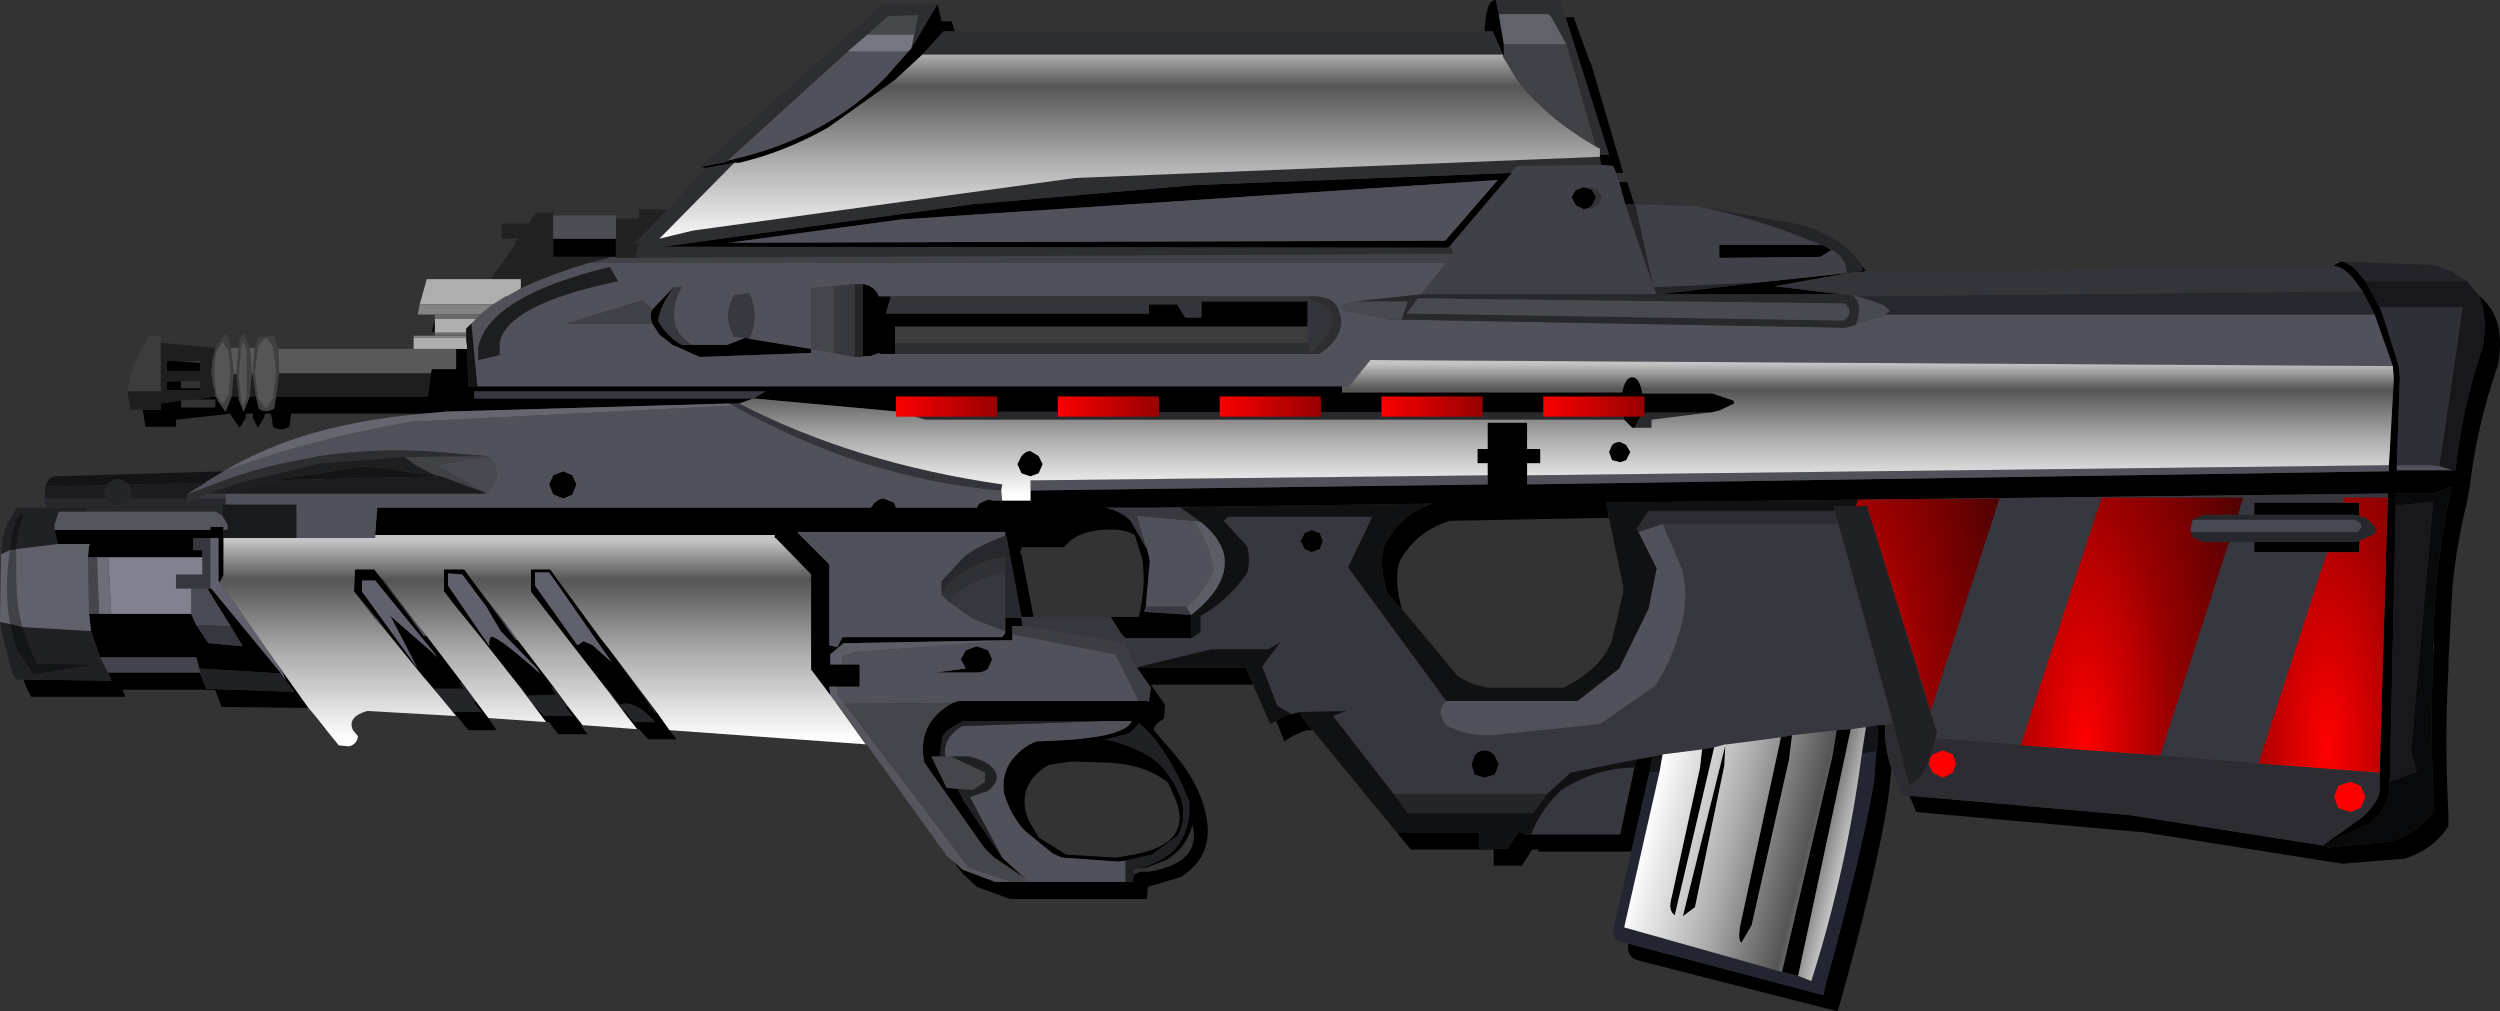
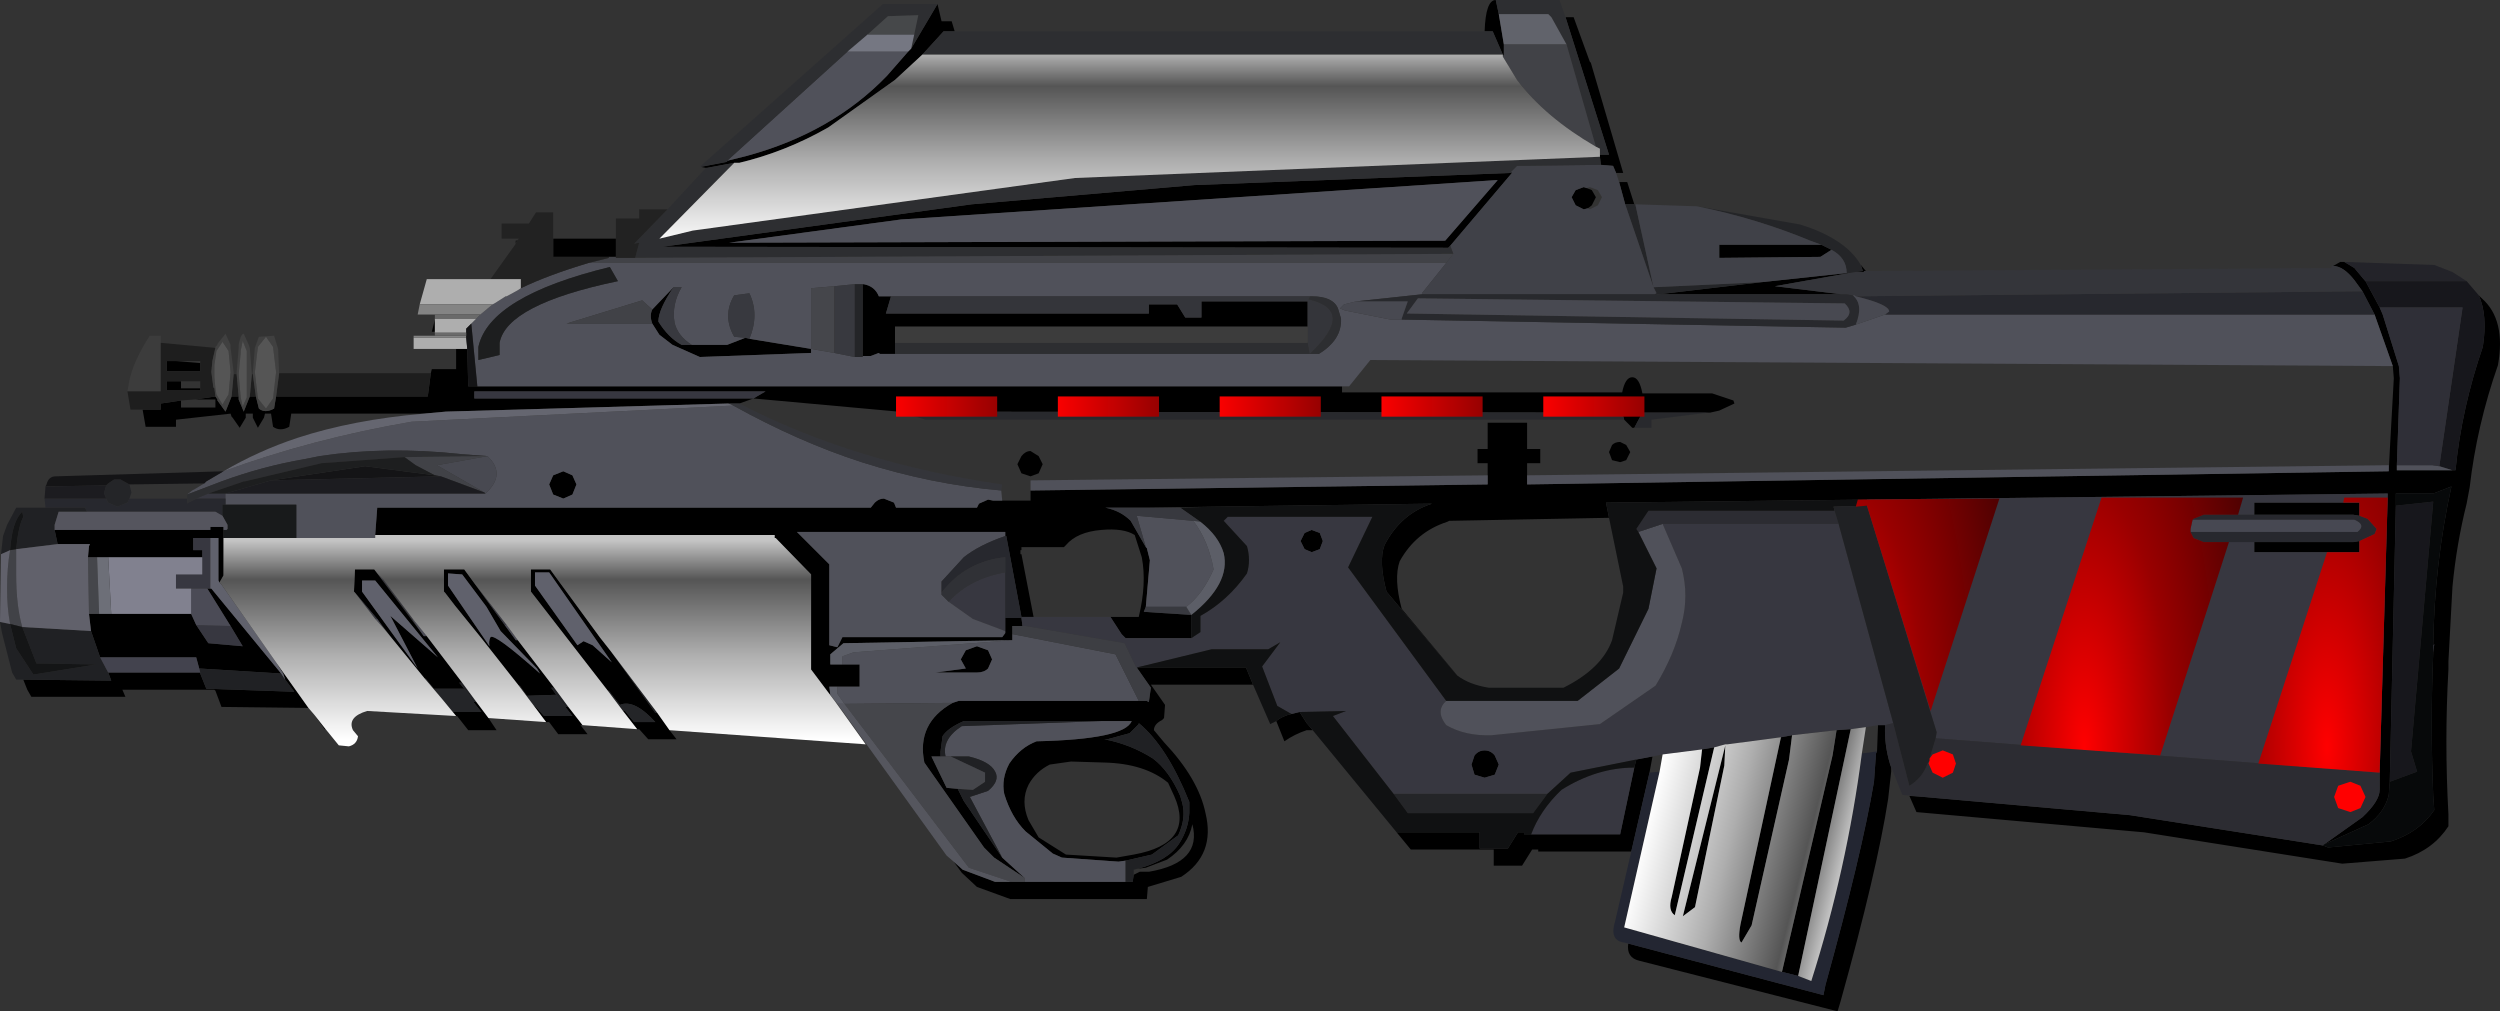
<svg xmlns="http://www.w3.org/2000/svg" xmlns:xlink="http://www.w3.org/1999/xlink" height="50.0px" width="123.6px">
  <rect width="100%" height="100%" fill="#333333" stroke="none" />
  <g transform="matrix(1.0, 0.0, 0.0, 1.0, -6.7, 1.6)">
    <use height="50.0" transform="matrix(1.0, 0.0, 0.0, 1.0, 6.7, -1.6)" width="123.6" xlink:href="#shape0" />
  </g>
  <defs>
    <g id="shape0" transform="matrix(1.0, 0.0, 0.0, 1.0, -6.7, 1.6)">
      <path d="M83.5 -0.5 L127.5 12.5 125.5 39.5 96.5 47.5 55.5 41.5 8.5 32.5 8.5 23.5 13.5 16.5 51.5 -0.5 83.5 -0.5" fill="#0f1213" fill-opacity="0.0" fill-rule="evenodd" stroke="none" />
      <path d="M53.9 -0.05 L53.35 -0.05 52.3 1.1 50.95 2.35 47.65 4.7 Q45.55 5.9 43.25 6.45 L43.0 6.45 41.65 6.7 41.6 6.7 41.35 6.65 42.65 6.4 42.65 6.35 43.65 6.1 Q47.85 4.95 50.55 2.15 L51.6 0.95 51.75 0.8 53.05 -1.4 53.25 -0.55 53.75 -0.55 53.9 -0.05 M81.0 1.1 L80.5 -0.05 80.1 -0.05 Q80.15 -1.6 80.65 -1.6 L80.8 -0.9 81.05 0.6 81.05 1.1 81.0 1.2 81.0 1.1 M85.8 6.05 L86.25 6.05 84.1 -0.75 84.5 -0.75 85.3 1.45 85.35 1.5 86.95 6.95 86.6 6.95 86.45 6.6 85.85 6.55 85.8 6.15 85.8 6.05 M86.75 7.4 L87.15 7.4 87.5 8.5 87.05 8.5 86.75 7.4 M98.7 11.5 L98.95 11.8 98.85 11.8 98.85 11.85 98.4 11.85 94.45 12.55 97.75 12.95 88.7 12.95 93.8 12.35 98.0 11.9 98.4 11.85 98.8 11.8 98.7 11.5 M122.05 11.55 L122.4 11.35 122.6 11.35 123.1 11.65 123.6 12.25 123.65 12.3 124.35 13.6 124.5 13.95 125.3 16.5 125.35 17.1 125.2 21.4 125.2 21.65 128.1 21.65 Q128.4 18.6 129.45 15.55 129.7 14.0 129.25 13.0 L129.4 13.15 Q130.6 14.2 130.2 16.45 129.15 19.45 128.8 22.5 L128.65 23.3 Q128.15 25.3 127.95 27.4 L127.75 31.1 127.75 31.5 Q127.55 35.05 127.75 38.65 L127.75 39.25 Q127.0 40.4 125.6 40.85 L122.5 41.1 112.7 39.55 101.45 38.55 101.1 37.75 101.8 37.8 112.0 38.7 121.55 40.2 121.8 40.3 124.9 40.0 Q126.3 39.55 127.05 38.45 L127.0 37.75 Q126.85 34.2 127.0 30.65 L127.05 30.25 127.0 30.3 Q127.05 26.3 127.9 22.45 L127.0 22.8 125.15 22.8 125.15 23.4 124.85 37.05 124.8 37.7 Q124.6 38.55 123.8 39.15 L121.6 40.15 123.5 38.8 Q124.35 38.0 124.35 37.45 L124.35 36.6 124.75 22.8 99.0 23.1 86.1 23.25 86.25 24.0 78.35 24.15 78.25 24.2 Q76.7 24.7 75.9 26.15 75.6 27.0 76.0 28.5 L78.75 31.8 78.7 31.75 75.25 27.65 Q74.85 26.15 75.15 25.35 75.95 23.8 77.5 23.3 L66.65 23.45 63.4 23.5 61.35 23.5 Q62.1 23.65 62.6 24.15 L63.35 25.45 63.4 25.5 63.55 26.1 63.35 28.4 63.25 28.65 65.6 28.8 65.6 29.95 62.35 29.95 62.15 29.75 61.6 28.9 63.0 28.9 Q63.4 27.25 63.15 25.95 L62.8 24.85 Q62.25 24.5 61.15 24.6 59.95 24.7 59.4 25.35 L59.3 25.45 57.2 25.45 57.2 25.6 57.15 25.6 57.15 25.8 57.2 25.8 57.8 28.9 57.2 28.9 56.45 24.9 56.4 24.9 56.4 24.7 46.1 24.7 47.7 26.3 47.7 30.3 48.1 30.4 48.35 29.9 56.25 29.9 56.4 29.7 56.4 29.6 56.4 28.95 57.2 28.95 57.25 29.35 56.75 29.35 56.75 29.75 56.75 30.05 48.4 30.2 47.75 30.75 47.75 31.25 48.35 31.25 49.2 31.25 49.2 32.35 48.1 32.35 47.7 32.35 47.75 32.75 48.0 33.1 46.8 31.5 46.8 26.8 45.05 25.0 45.0 25.0 45.0 24.85 25.25 24.85 25.35 23.5 49.75 23.5 49.95 23.25 Q50.15 23.05 50.4 23.05 L50.9 23.25 51.0 23.5 55.0 23.5 55.1 23.3 55.55 23.1 55.8 23.15 56.25 23.15 57.65 23.15 57.65 22.65 80.25 22.35 80.25 21.9 80.25 21.3 79.75 21.3 79.75 20.6 80.25 20.6 80.25 19.3 82.2 19.3 82.2 20.6 82.85 20.6 82.85 21.3 82.2 21.3 82.2 21.9 82.2 22.35 124.8 21.7 124.85 20.7 125.05 17.1 125.0 16.5 124.1 13.95 123.5 12.8 123.1 12.25 Q122.55 11.55 122.05 11.55 M100.15 36.2 L100.2 36.35 100.2 36.55 100.05 37.9 Q99.5 41.45 97.7 47.9 L97.55 48.4 87.75 45.9 Q87.1 45.75 87.2 45.05 L96.85 47.6 96.95 47.1 Q98.75 40.6 99.35 37.05 L99.45 35.65 99.5 35.55 99.55 34.25 99.9 34.25 Q99.85 35.2 100.15 36.2 M87.35 40.5 L82.75 40.5 82.75 40.4 82.45 40.4 81.95 41.2 80.55 41.2 80.55 40.4 76.45 40.4 75.75 39.55 79.85 39.55 79.85 40.35 81.25 40.35 81.75 39.55 82.05 39.55 82.05 39.65 82.4 39.65 86.8 39.65 87.5 36.35 87.6 35.95 88.4 35.8 88.25 36.6 87.35 40.5 M71.6 34.5 L71.3 34.5 Q70.7 34.7 70.2 35.05 L69.8 34.05 Q70.1 33.8 70.55 33.7 L70.95 33.6 71.3 34.15 71.6 34.5 M68.65 32.25 L63.6 32.25 64.3 33.25 64.25 33.9 64.15 34.0 Q63.75 34.2 63.75 34.5 L64.25 35.1 Q65.95 36.9 66.3 38.6 66.8 40.65 65.1 41.75 L63.45 42.25 63.4 42.85 56.65 42.85 55.0 42.25 54.25 41.55 53.85 41.0 54.3 41.4 55.9 42.0 56.7 42.0 57.35 42.0 62.35 42.0 62.7 42.0 62.75 41.65 63.05 41.5 63.5 41.5 Q66.15 41.05 65.65 39.15 65.45 40.2 64.4 40.9 L63.35 41.3 62.95 41.35 Q64.45 40.95 65.0 40.1 65.45 39.4 65.5 38.6 L65.5 38.05 Q64.4 35.3 63.0 34.15 L63.0 34.2 62.55 34.65 61.45 34.95 61.3 34.95 Q62.6 35.2 63.7 35.9 64.5 36.5 65.05 37.75 L65.15 38.1 Q65.35 38.85 64.95 39.7 L63.65 40.65 62.35 40.95 62.0 41.0 59.2 40.8 58.75 40.6 57.4 39.5 Q56.7 38.8 56.35 37.65 56.2 36.9 56.6 36.15 57.15 35.35 57.95 35.05 62.3 34.95 62.65 34.05 L61.15 34.05 54.35 34.05 Q53.55 34.4 53.3 34.8 L53.2 35.55 53.2 35.8 52.75 35.8 53.5 37.35 54.05 37.4 54.35 38.0 56.25 40.8 57.35 41.8 55.85 40.8 55.35 40.3 52.4 36.1 Q52.0 34.15 53.8 33.15 L54.1 33.05 63.0 33.05 63.5 33.05 63.4 33.1 63.5 33.1 63.6 32.4 62.9 31.4 68.3 31.4 68.65 32.25 M39.8 34.5 L40.15 34.95 38.75 34.95 38.3 34.45 38.2 34.45 37.5 33.55 37.6 33.55 38.05 34.1 39.1 34.1 Q38.05 32.95 37.35 33.25 L36.8 32.55 36.75 32.55 32.95 27.65 32.95 26.55 33.9 26.55 36.35 29.9 36.9 30.6 39.1 33.65 39.2 33.65 39.8 34.5 M35.5 34.25 L35.4 34.25 35.75 34.7 34.3 34.7 33.85 34.1 33.7 34.1 33.1 33.3 33.15 33.3 33.6 33.8 35.0 33.8 34.65 33.35 34.8 33.35 35.5 34.25 M30.85 33.9 L31.25 34.5 29.85 34.5 29.3 33.8 29.25 33.8 28.55 32.95 29.1 33.6 30.5 33.6 30.1 33.1 30.25 33.1 30.85 33.9 M22.8 34.45 L22.75 34.45 22.25 33.75 22.8 34.45 M21.95 33.4 L17.65 33.35 17.35 32.55 17.3 32.5 12.75 32.5 12.9 32.85 8.25 32.85 8.05 32.5 7.85 32.0 12.2 32.05 12.05 31.65 16.6 31.65 16.6 31.7 16.9 32.45 21.25 32.6 20.8 32.0 20.7 31.7 20.35 31.15 21.95 33.4 M27.65 18.85 L21.1 18.85 21.0 19.5 Q20.55 19.75 20.2 19.5 L20.1 18.85 19.8 18.85 19.75 19.05 19.45 19.55 19.2 19.05 19.2 18.85 18.85 18.85 18.85 19.05 18.55 19.55 18.2 19.05 18.15 19.0 18.1 18.85 15.4 19.15 15.4 19.5 13.9 19.5 13.75 18.65 14.65 18.65 14.65 18.35 15.65 18.2 15.65 18.55 17.35 18.55 17.35 18.15 16.35 18.15 17.35 18.0 17.45 18.15 17.45 18.2 17.85 18.75 18.15 18.0 18.5 18.0 18.5 18.15 18.75 18.75 19.05 18.0 19.35 18.0 19.5 18.6 Q19.8 18.85 20.25 18.6 L20.35 18.0 27.85 18.0 28.0 16.85 28.05 16.65 29.25 16.65 29.25 15.65 29.8 15.65 29.85 17.5 30.3 17.5 73.05 17.5 73.05 17.8 86.9 17.8 Q87.05 17.05 87.4 17.05 87.75 17.05 87.9 17.85 L91.35 17.85 92.4 18.2 92.45 18.35 91.7 18.7 91.25 18.8 91.15 18.8 87.9 18.8 87.5 19.55 87.4 19.55 87.0 19.15 86.9 18.8 51.15 18.75 51.1 18.75 43.95 18.1 43.25 18.35 42.7 18.35 28.75 18.75 27.65 18.85 M28.2 14.8 L28.05 14.8 28.2 14.2 28.2 14.8 M32.2 10.45 L32.2 10.3 32.25 10.3 32.2 10.45 M123.35 25.15 L123.35 25.7 118.15 25.7 118.15 25.2 123.05 25.2 123.35 25.15 M118.15 23.85 L118.15 23.25 123.35 23.25 123.35 23.9 123.05 23.85 118.15 23.85 M97.25 10.75 L96.7 11.1 91.7 11.15 91.7 10.5 96.75 10.5 97.25 10.75 M85.2 8.7 L85.0 8.75 84.6 8.55 84.4 8.15 84.6 7.8 85.0 7.65 85.15 7.7 85.4 7.8 85.6 8.15 85.4 8.55 85.2 8.7 M78.4 10.55 L78.3 10.65 39.45 10.6 54.75 8.5 65.75 7.55 81.4 6.95 81.4 6.9 81.45 6.95 78.4 10.55 M88.6 12.9 L88.6 12.95 88.5 12.95 88.6 12.9 M86.4 21.15 L86.25 20.75 86.4 20.4 Q86.55 20.25 86.8 20.25 L87.1 20.4 87.3 20.75 87.1 21.15 86.8 21.25 86.4 21.15 M92.0 35.25 L91.95 36.25 90.5 43.25 89.9 43.7 92.0 35.25 M94.75 34.85 L95.3 34.75 95.15 35.95 93.3 44.15 92.8 45.0 Q92.6 44.9 92.75 44.1 L94.75 34.85 M97.5 34.5 L98.2 34.45 95.6 46.65 94.8 46.45 97.3 35.75 97.5 34.5 M91.45 35.35 L89.5 43.65 Q89.15 43.4 89.35 42.75 L90.75 36.35 90.85 35.45 91.45 35.35 M78.15 10.3 L80.75 7.3 51.25 9.25 42.75 10.4 78.15 10.3 M37.15 11.1 L36.8 11.1 34.05 11.1 34.05 10.2 37.15 10.2 37.15 11.1 M50.75 13.05 L50.5 13.9 63.5 13.9 63.5 13.45 64.9 13.45 65.3 14.1 66.1 14.1 66.1 13.3 71.35 13.3 71.35 14.55 50.95 14.55 50.95 15.35 50.95 15.9 50.2 15.9 50.15 15.85 49.75 16.0 49.35 16.0 49.35 12.45 49.4 12.45 Q49.95 12.55 50.15 13.05 L50.75 13.05 M46.8 15.65 L46.8 15.85 41.3 16.05 39.95 15.45 39.3 14.95 38.95 14.4 Q38.8 14.0 38.95 13.7 L40.0 12.6 Q39.25 13.7 39.25 14.3 39.75 15.1 40.4 15.45 L40.9 15.45 42.65 15.45 43.55 15.1 43.75 15.15 46.8 15.65 M43.95 18.1 L44.55 17.75 30.15 17.75 30.15 18.1 43.95 18.1 M57.65 20.7 L58.05 20.95 58.25 21.35 58.05 21.8 57.65 21.95 57.2 21.8 57.0 21.35 57.2 20.95 Q57.4 20.7 57.65 20.7 M55.55 30.55 L55.75 31.0 55.55 31.45 Q55.35 31.65 55.0 31.65 L52.95 31.65 54.45 31.45 54.2 31.0 54.45 30.55 55.0 30.35 55.55 30.55 M59.65 36.05 L58.6 36.2 Q57.9 36.55 57.55 37.2 57.15 38.0 57.55 38.95 L58.05 39.8 59.4 40.65 61.9 40.8 62.75 40.65 Q65.8 40.1 64.75 37.75 L64.45 37.1 Q63.3 36.15 61.3 36.1 L59.65 36.05 M80.1 35.5 Q80.4 35.5 80.6 35.75 L80.8 36.2 80.6 36.7 80.1 36.85 79.6 36.7 79.45 36.2 79.6 35.75 Q79.8 35.5 80.1 35.5 M71.95 25.55 L71.55 25.7 71.2 25.55 71.0 25.15 71.2 24.75 71.55 24.6 71.95 24.75 72.1 25.15 71.95 25.55 M34.55 21.7 L35.0 21.9 35.2 22.35 35.0 22.85 34.55 23.05 34.05 22.85 33.85 22.35 34.05 21.9 34.55 21.7 M9.55 25.3 L9.4 24.6 17.1 24.6 17.1 24.45 17.75 24.45 17.75 24.6 17.75 25.0 17.75 26.85 17.55 27.2 17.5 27.1 17.5 25.0 17.1 25.0 16.25 25.0 16.25 25.6 16.7 25.6 16.7 25.95 12.05 25.95 11.5 25.95 11.05 25.95 11.1 25.4 11.15 25.3 9.55 25.3 M16.6 16.35 L16.6 16.75 14.95 16.75 14.95 16.25 15.4 16.25 16.6 16.35 M15.65 17.25 L15.65 17.6 16.6 17.6 16.6 17.7 14.95 17.7 14.95 17.25 15.65 17.25 M12.2 28.75 L16.15 28.75 16.4 29.3 17.0 30.2 18.7 30.35 18.1 29.35 16.95 27.5 17.1 27.5 17.15 27.5 20.6 31.7 16.55 31.45 16.4 30.9 11.65 30.9 11.2 29.6 11.1 28.75 11.6 28.75 12.2 28.75 M35.55 30.1 L36.0 30.3 36.95 31.15 33.85 26.7 33.15 26.7 33.15 27.35 35.25 30.3 35.55 30.1 M30.5 29.95 L29.85 29.15 29.2 28.35 28.7 27.7 28.65 27.65 28.65 26.55 29.65 26.55 30.2 27.3 31.65 29.3 32.2 30.05 32.3 30.05 34.1 32.4 33.95 32.4 34.2 32.75 32.75 32.8 32.4 32.3 32.35 32.3 30.5 29.95 M31.45 29.6 L30.75 28.4 29.55 26.8 28.85 26.75 28.85 27.35 30.9 30.35 Q30.85 30.1 30.95 29.9 31.15 29.7 33.4 31.7 L33.25 31.45 31.45 29.6 M27.8 29.85 L29.55 32.15 29.4 32.15 29.65 32.45 28.15 32.45 27.75 31.95 27.7 31.95 26.15 30.05 25.35 29.0 24.25 27.7 24.2 27.65 24.25 26.55 25.2 26.55 27.65 29.85 27.8 29.85 M26.0 28.85 L28.35 30.9 25.25 27.1 24.6 27.1 24.6 27.65 27.35 31.45 26.0 28.85" fill="#000000" fill-rule="evenodd" stroke="none" />
      <path d="M128.65 12.3 L129.25 13.0 Q129.7 14.0 129.45 15.55 128.4 18.6 128.1 21.65 L127.95 21.65 127.3 21.45 128.45 13.6 124.35 13.6 123.65 12.3 128.65 12.3 M125.15 23.4 L127.0 23.2 125.9 35.55 126.2 36.55 124.85 37.05 125.15 23.4" fill="#17171c" fill-rule="evenodd" stroke="none" />
      <path d="M123.35 25.15 L124.1 24.8 124.2 24.55 123.75 24.05 123.35 23.9 123.35 23.25 118.15 23.25 118.15 23.85 115.65 23.85 115.15 24.05 115.1 24.1 115.0 24.55 115.0 24.7 115.15 25.0 115.65 25.2 118.15 25.2 118.15 25.7 123.35 25.7 123.35 25.15 M127.0 30.65 L127.0 30.3 127.05 30.25 127.0 30.65 M124.35 36.6 L102.4 34.9 102.45 34.6 99.0 23.4 99.0 23.1 124.75 22.8 124.35 36.6 M102.05 36.15 L102.0 36.15 102.1 36.0 102.05 36.15 M100.3 34.15 L99.9 34.25 99.55 34.25 98.95 34.35 98.2 34.45 97.5 34.5 95.3 34.75 94.75 34.85 92.1 35.2 92.0 35.2 91.45 35.35 90.85 35.45 88.9 35.7 88.4 35.8 87.6 35.95 84.35 36.6 83.2 37.65 75.6 37.65 72.6 33.8 73.25 33.55 70.95 33.6 70.55 33.7 69.85 33.3 69.1 31.35 70.0 30.15 69.4 30.5 66.6 30.5 62.9 31.4 62.85 31.35 62.3 30.2 57.4 29.35 57.25 29.35 57.2 28.95 57.2 28.9 57.8 28.9 61.6 28.9 62.15 29.75 62.35 29.95 65.6 29.95 66.05 29.65 66.05 28.85 Q67.4 28.1 68.35 26.75 68.55 26.1 68.35 25.4 L67.2 24.15 67.4 23.95 74.55 23.95 73.35 26.45 78.2 33.05 Q77.65 33.55 78.2 34.25 79.15 34.8 80.45 34.75 L85.8 34.2 88.55 32.3 Q89.5 30.75 89.85 29.2 90.2 27.85 89.85 26.5 L88.9 24.3 97.6 24.3 100.3 34.15 M82.4 39.65 Q82.85 38.45 83.9 37.45 85.65 36.35 87.5 36.35 L86.8 39.65 82.4 39.65 M101.65 25.75 L102.0 25.6 102.2 25.15 102.0 24.8 101.65 24.65 101.25 24.8 101.05 25.15 101.25 25.6 101.65 25.75 M43.95 18.1 L30.15 18.1 30.15 17.75 44.55 17.75 43.95 18.1 M56.4 29.6 L54.8 29.0 53.6 28.15 Q54.65 27.0 56.4 26.7 L56.4 28.95 56.4 29.6 M71.95 25.55 L72.1 25.15 71.95 24.75 71.55 24.6 71.2 24.75 71.0 25.15 71.2 25.55 71.55 25.7 71.95 25.55 M80.1 35.5 Q79.8 35.5 79.6 35.75 L79.45 36.2 79.6 36.7 80.1 36.85 80.6 36.7 80.8 36.2 80.6 35.75 Q80.4 35.5 80.1 35.5 M16.4 23.05 L17.0 22.8 17.85 22.8 17.85 23.05 16.4 23.05 M16.7 25.95 L16.7 25.6 16.25 25.6 16.25 25.0 17.1 25.0 17.1 27.5 16.95 27.5 16.15 27.5 15.4 27.5 15.4 26.8 16.7 26.8 16.7 25.95 M18.1 29.35 L18.7 30.35 17.0 30.2 16.4 29.3 18.1 29.35 M36.35 29.9 L36.9 30.6 36.35 29.9 M31.65 29.3 L30.2 27.3 31.75 29.3 31.65 29.3 M29.2 28.35 L29.85 29.15 29.2 28.35 M25.6 27.05 L25.65 27.05 27.15 29.05 27.1 29.05 25.6 27.05 M25.25 29.0 L24.25 27.7 25.35 29.0 25.25 29.0" fill="#373740" fill-rule="evenodd" stroke="none" />
      <path d="M51.6 0.95 L50.55 2.15 Q47.85 4.95 43.65 6.1 L42.65 6.35 48.6 0.95 51.6 0.95 M124.1 13.95 L125.0 16.5 74.45 16.2 73.4 17.5 73.05 17.5 30.3 17.5 30.0 14.4 30.25 14.15 30.45 13.95 31.05 13.45 31.15 13.4 31.7 13.05 31.75 13.05 32.3 12.75 32.45 12.65 Q33.8 12.0 35.8 11.4 L78.2 11.4 77.0 12.9 77.0 12.95 73.75 13.3 73.15 13.45 72.95 13.65 73.2 13.75 75.45 14.2 76.0 14.2 97.95 14.6 98.45 14.45 99.9 13.95 124.1 13.95 M124.8 21.7 L82.2 22.35 82.2 21.9 124.8 21.4 124.8 21.7 M80.25 21.9 L80.25 22.35 57.65 22.65 57.65 22.15 80.25 21.9 M56.25 23.15 L55.8 23.15 55.55 23.1 55.1 23.3 55.0 23.5 51.0 23.5 50.9 23.25 50.4 23.05 Q50.15 23.05 49.95 23.25 L49.75 23.5 25.35 23.5 25.25 24.85 25.25 25.0 21.35 25.0 21.35 23.35 17.85 23.35 17.85 23.05 17.85 22.8 30.7 22.8 Q31.75 21.85 30.8 20.95 L29.5 20.85 Q25.8 20.45 22.5 20.95 L21.75 21.1 Q19.7 21.45 17.65 22.2 L15.95 22.85 16.2 22.65 16.3 22.6 16.8 22.3 16.9 22.2 17.75 21.7 Q22.1 20.1 27.05 19.25 L42.95 18.45 Q46.2 20.25 49.3 21.25 52.75 22.35 56.2 22.65 L56.25 23.15 M127.3 21.45 L127.95 21.65 128.1 21.65 125.2 21.65 125.2 21.4 126.95 21.4 127.3 21.45 M78.2 33.05 L84.7 33.05 86.75 31.45 88.2 28.5 88.6 26.5 87.7 24.7 88.9 24.3 89.85 26.5 Q90.2 27.85 89.85 29.2 89.5 30.75 88.55 32.3 L85.8 34.2 80.45 34.75 Q79.15 34.8 78.2 34.25 77.65 33.55 78.2 33.05 M78.15 10.3 L42.75 10.4 51.25 9.25 80.75 7.3 78.15 10.3 M71.45 13.05 L50.75 13.05 50.15 13.05 Q49.95 12.55 49.4 12.45 L49.35 12.45 48.95 12.45 47.95 12.55 46.8 12.65 46.8 15.65 47.95 15.85 48.95 16.05 49.35 16.05 49.35 16.0 49.75 16.0 50.15 15.85 50.2 15.9 50.95 15.9 71.45 15.9 71.9 15.9 Q73.05 15.2 73.0 14.15 L72.85 13.65 Q72.6 13.05 71.55 13.05 L71.45 13.05 M63.35 25.45 L62.9 23.9 65.7 24.15 Q66.45 25.15 66.7 26.55 66.15 27.8 65.35 28.4 L63.35 28.4 63.55 26.1 63.4 25.5 63.35 25.45 M38.95 14.4 L39.3 14.95 39.95 15.45 41.3 16.05 46.8 15.85 46.8 15.65 43.75 15.15 Q44.25 13.95 43.75 12.9 L43.0 13.0 Q42.4 14.0 43.0 15.05 L43.55 15.1 42.65 15.45 40.9 15.45 Q40.2 15.0 40.05 14.35 39.9 13.45 40.4 12.6 L40.0 12.6 38.95 13.7 38.45 13.25 34.7 14.4 38.95 14.4 M56.4 29.6 L56.4 29.7 56.25 29.9 48.35 29.9 48.1 30.4 47.7 30.3 47.7 26.3 46.1 24.7 56.4 24.7 56.4 24.9 Q55.1 25.35 54.35 25.95 L53.25 27.15 53.25 27.7 53.25 27.8 53.6 28.15 54.8 29.0 56.4 29.6 M56.75 30.05 L56.75 29.75 61.85 30.75 63.0 33.05 54.1 33.05 53.8 33.15 48.45 33.2 48.1 32.7 48.1 32.35 49.2 32.35 49.2 31.25 48.35 31.25 48.35 30.85 48.9 30.65 56.75 30.05 M55.55 30.55 L55.0 30.35 54.45 30.55 54.2 31.0 54.45 31.45 52.95 31.65 55.0 31.65 Q55.35 31.65 55.55 31.45 L55.75 31.0 55.55 30.55 M53.45 35.8 Q53.25 34.95 54.25 34.3 L61.15 34.05 62.65 34.05 Q62.3 34.95 57.95 35.05 57.15 35.35 56.6 36.15 56.2 36.9 56.35 37.65 56.7 38.8 57.4 39.5 L58.75 40.6 59.2 40.8 62.0 41.0 62.35 40.95 62.35 42.0 57.35 42.0 57.35 41.8 56.25 40.8 54.65 37.8 55.55 37.5 Q56.15 37.0 55.9 36.55 55.65 36.05 54.6 35.8 L53.7 35.8 53.45 35.8 M36.85 11.6 Q30.9 13.05 30.35 15.55 L30.35 16.2 31.4 15.95 31.4 15.35 Q31.75 13.45 37.25 12.3 L36.85 11.6 M34.55 21.7 L34.05 21.9 33.85 22.35 34.05 22.85 34.55 23.05 35.0 22.85 35.2 22.35 35.0 21.9 34.55 21.7" fill="#50515a" fill-rule="evenodd" stroke="none" />
      <path d="M8.95 23.5 L8.9 23.05 11.95 23.05 12.05 23.25 12.5 23.45 13.0 23.25 13.1 23.05 15.95 23.05 15.95 23.3 16.0 23.25 16.4 23.05 17.85 23.05 17.85 23.35 17.7 23.35 17.7 23.9 17.35 23.7 11.0 23.7 10.9 23.5 8.95 23.5 M123.5 12.8 L124.1 13.95 99.9 13.95 100.1 13.8 Q100.1 13.45 98.45 13.05 L123.5 12.8 M123.35 23.9 L123.75 24.05 124.2 24.55 124.1 24.8 123.35 25.15 123.05 25.2 118.15 25.2 115.65 25.2 115.15 25.0 115.0 24.7 123.25 24.7 Q123.7 24.35 123.1 24.1 L115.1 24.1 115.15 24.05 115.65 23.85 118.15 23.85 123.05 23.85 123.35 23.9 M53.25 27.7 L53.25 27.15 54.35 25.95 Q55.1 25.35 56.4 24.9 L56.45 24.9 57.2 28.9 57.2 28.95 56.4 28.95 56.4 26.7 56.4 25.95 Q54.45 26.15 53.25 27.7" fill="#27282e" fill-rule="evenodd" stroke="none" />
      <path d="M124.35 13.6 L128.45 13.6 127.3 21.45 126.95 21.4 125.2 21.4 125.35 17.1 125.3 16.5 124.5 13.95 124.35 13.6" fill="#2f2f37" fill-rule="evenodd" stroke="none" />
      <path d="M122.6 11.35 L127.05 11.5 127.95 11.85 128.65 12.3 123.65 12.3 123.6 12.25 123.1 11.65 122.6 11.35" fill="#232329" fill-rule="evenodd" stroke="none" />
      <path d="M98.95 11.8 L121.95 11.65 122.0 11.5 122.05 11.55 Q122.55 11.55 123.1 12.25 L123.5 12.8 98.45 13.05 98.4 13.0 98.3 13.0 98.0 12.95 97.75 12.95 94.45 12.55 98.4 11.85 98.85 11.85 98.85 11.8 98.95 11.8 M43.25 18.35 Q48.95 21.3 56.25 22.35 L56.2 22.65 Q52.75 22.35 49.3 21.25 46.2 20.25 42.95 18.45 L42.7 18.35 43.25 18.35 M71.35 14.55 L71.35 13.3 66.1 13.3 66.1 14.1 65.3 14.1 64.9 13.45 63.5 13.45 63.5 13.9 50.5 13.9 50.75 13.05 71.45 13.05 71.45 13.1 71.4 13.2 Q73.75 13.75 71.45 15.9 L71.35 15.35 71.35 14.55" fill="#34353a" fill-rule="evenodd" stroke="none" />
      <path d="M115.0 24.7 L115.0 24.55 115.1 24.1 123.1 24.1 Q123.7 24.35 123.25 24.7 L115.0 24.7" fill="#474852" fill-rule="evenodd" stroke="none" />
      <path d="M101.65 25.75 L101.25 25.6 101.05 25.15 101.25 24.8 101.65 24.65 102.0 24.8 102.2 25.15 102.0 25.6 101.65 25.75" fill="#ffffff" fill-rule="evenodd" stroke="none" />
      <path d="M101.8 37.8 L100.75 37.7 100.15 36.2 Q99.85 35.2 99.9 34.25 L100.3 34.15 101.1 37.25 Q101.75 36.85 102.0 36.15 L102.05 36.15 102.25 36.6 102.75 36.85 103.25 36.6 103.4 36.15 103.25 35.7 102.75 35.5 102.25 35.7 102.1 35.9 102.4 34.9 124.35 36.6 124.35 37.45 Q124.35 38.0 123.5 38.8 L121.6 40.15 121.55 40.2 112.0 38.7 101.8 37.8 M123.4 38.35 L123.65 37.8 123.4 37.25 122.9 37.05 122.3 37.25 122.1 37.8 122.3 38.35 122.9 38.55 123.4 38.35 M87.7 24.7 L87.6 24.55 88.2 23.65 97.4 23.65 97.6 24.3 88.9 24.3 87.7 24.7" fill="#2c2c32" fill-rule="evenodd" stroke="none" />
      <path d="M125.15 23.4 L125.15 22.8 127.0 22.8 127.9 22.45 Q127.05 26.3 127.0 30.3 L127.0 30.65 Q126.85 34.2 127.0 37.75 L127.05 38.45 Q126.3 39.55 124.9 40.0 L121.8 40.3 121.55 40.2 121.6 40.15 123.8 39.15 Q124.6 38.55 124.8 37.7 L124.85 37.05 126.2 36.55 125.9 35.55 127.0 23.2 125.15 23.4" fill="#07090a" fill-rule="evenodd" stroke="none" />
      <path d="M87.5 8.5 L87.55 8.5 88.45 12.6 87.05 8.5 87.5 8.5 M90.6 8.6 L95.7 9.5 Q97.95 10.2 98.7 11.5 L98.8 11.8 98.4 11.85 98.0 11.9 Q98.0 11.15 97.25 10.75 L96.75 10.5 96.2 10.3 Q93.55 9.2 90.6 8.6 M93.8 12.35 L88.7 12.95 88.6 12.95 88.6 12.9 88.45 12.6 93.8 12.35 M83.2 37.65 L82.5 38.6 76.3 38.6 75.6 37.65 83.2 37.65 M49.35 12.45 L49.35 16.0 49.35 16.05 48.95 16.05 48.95 12.45 49.35 12.45 M11.95 23.05 L11.85 22.8 11.85 22.75 11.95 22.4 12.05 22.3 12.35 22.1 12.65 22.1 13.1 22.35 13.2 22.75 13.1 23.05 13.0 23.25 12.5 23.45 12.05 23.25 11.95 23.05 M37.35 33.25 Q38.05 32.95 39.1 34.1 L38.05 34.1 37.6 33.55 37.35 33.25 M32.75 32.8 L34.2 32.75 34.65 33.35 35.0 33.8 33.6 33.8 33.15 33.3 32.75 32.8 M30.1 33.1 L30.5 33.6 29.1 33.6 28.55 32.95 28.15 32.45 29.65 32.45 29.85 32.7 30.1 33.1" fill="#242528" fill-rule="evenodd" stroke="none" />
      <path d="M86.6 6.95 L86.75 7.4 87.05 8.5 88.45 12.6 87.55 8.5 90.6 8.6 Q93.55 9.2 96.2 10.3 L96.75 10.5 91.7 10.5 91.7 11.15 96.7 11.1 97.25 10.75 Q98.0 11.15 98.0 11.9 L93.8 12.35 88.45 12.6 88.6 12.9 88.5 12.95 77.0 12.95 77.0 12.9 78.2 11.4 78.55 10.95 78.4 10.55 81.45 6.95 81.4 6.9 81.7 6.6 85.85 6.55 86.45 6.6 86.6 6.95 M85.15 7.7 L85.0 7.65 84.6 7.8 84.4 8.15 84.6 8.55 85.0 8.75 85.2 8.7 85.3 8.75 85.7 8.55 85.9 8.15 85.7 7.8 85.3 7.65 85.15 7.7" fill="#404148" fill-rule="evenodd" stroke="none" />
      <path d="M88.7 12.95 L97.75 12.95 98.0 12.95 98.3 13.0 Q98.85 13.45 98.45 14.45 L97.95 14.6 76.0 14.2 76.0 14.15 76.3 13.3 73.75 13.3 77.0 12.95 88.5 12.95 88.6 12.95 88.7 12.95 M87.5 19.55 L87.9 18.8 91.15 18.8 88.35 19.15 88.35 19.55 87.5 19.55 M51.15 18.75 L86.9 18.8 87.0 19.15 52.45 19.15 51.15 18.75 M97.85 14.25 Q98.4 13.85 97.9 13.4 L76.8 13.15 76.25 13.9 97.85 14.25" fill="#28292d" fill-rule="evenodd" stroke="none" />
      <path d="M73.75 13.3 L76.3 13.3 76.0 14.15 76.0 14.2 75.45 14.2 73.2 13.75 72.95 13.65 73.15 13.45 73.75 13.3 M98.45 14.45 Q98.85 13.45 98.3 13.0 L98.4 13.0 98.45 13.05 Q100.1 13.45 100.1 13.8 L99.9 13.95 98.45 14.45 M97.85 14.25 L76.25 13.9 76.8 13.15 97.9 13.4 Q98.4 13.85 97.85 14.25 M30.8 20.95 Q31.75 21.85 30.7 22.8 L30.65 22.75 28.3 21.4 30.8 20.95" fill="#484951" fill-rule="evenodd" stroke="none" />
      <path d="M52.3 1.1 L53.35 -0.05 53.9 -0.05 80.1 -0.05 80.5 -0.05 81.0 1.1 52.3 1.1 M53.05 -1.4 L51.75 0.8 51.9 0.1 52.1 -0.85 50.6 -0.8 49.6 0.1 48.6 0.95 42.65 6.35 42.65 6.4 41.35 6.65 41.35 6.6 50.35 -1.4 53.05 -1.4 M41.6 6.7 L41.65 6.7 43.0 6.45 39.3 10.2 40.95 9.8 59.85 7.2 85.8 6.15 85.85 6.55 81.7 6.6 81.4 6.9 81.4 6.95 65.75 7.55 54.75 8.5 39.45 10.6 78.3 10.65 78.4 10.55 78.55 10.95 38.1 11.15 38.3 10.4 38.05 10.45 39.7 8.75 41.6 6.7 M80.8 -0.9 L80.65 -1.6 83.8 -1.6 84.1 -0.75 86.25 6.05 85.8 6.05 85.8 5.75 85.6 5.65 84.15 0.6 83.4 -0.75 83.25 -0.9 80.8 -0.9 M71.35 15.35 L71.45 15.9 Q73.75 13.75 71.4 13.2 L71.45 13.1 71.45 13.05 71.55 13.05 Q72.6 13.05 72.85 13.65 L73.0 14.15 Q73.05 15.2 71.9 15.9 L71.45 15.9 50.95 15.9 50.95 15.35 71.35 15.35 M15.95 22.85 L17.65 22.2 Q19.7 21.45 21.75 21.1 L22.5 20.95 Q25.8 20.45 29.5 20.85 L30.8 20.95 26.7 21.0 22.6 21.3 18.8 22.2 18.75 22.2 17.0 22.8 16.4 23.05 16.0 23.25 15.95 23.3 15.95 23.05 15.95 22.85" fill="#2d2e31" fill-rule="evenodd" stroke="none" />
      <path d="M80.8 -0.9 L83.25 -0.9 83.4 -0.75 84.15 0.6 81.05 0.6 80.8 -0.9" fill="#61636b" fill-rule="evenodd" stroke="none" />
      <path d="M84.15 0.6 L85.6 5.65 Q83.1 4.2 81.7 2.35 L81.0 1.2 81.05 1.1 81.05 0.6 84.15 0.6 M78.55 10.95 L78.2 11.4 35.8 11.4 36.8 11.15 36.8 11.1 37.15 11.1 37.15 11.15 38.1 11.15 78.55 10.95 M38.95 14.4 L34.7 14.4 38.45 13.25 38.95 13.7 Q38.8 14.0 38.95 14.4 M26.7 21.0 L30.8 20.95 28.3 21.4 30.65 22.75 28.5 21.95 28.2 21.9 27.25 21.4 26.7 21.0 M7.2 25.6 L7.5 25.55 7.5 26.8 Q7.5 28.35 7.8 29.4 L7.2 29.25 Q7.05 28.45 7.05 27.5 7.05 26.45 7.2 25.6" fill="#414247" fill-rule="evenodd" stroke="none" />
      <path d="M51.75 0.8 L51.6 0.95 48.6 0.95 49.6 0.1 51.9 0.1 51.75 0.8" fill="#757782" fill-rule="evenodd" stroke="none" />
      <path d="M75.75 39.55 L71.6 34.5 71.3 34.15 70.95 33.6 73.25 33.55 72.6 33.8 75.6 37.65 76.3 38.6 82.5 38.6 83.2 37.65 84.35 36.6 87.6 35.95 87.5 36.35 Q85.65 36.35 83.9 37.45 82.85 38.45 82.4 39.65 L82.05 39.65 82.05 39.55 81.75 39.55 81.25 40.35 79.85 40.35 79.85 39.55 75.75 39.55 M69.8 34.05 L69.5 34.2 68.65 32.25 68.3 31.4 62.9 31.4 66.6 30.5 69.4 30.5 70.0 30.15 69.1 31.35 69.85 33.3 70.55 33.7 Q70.1 33.8 69.8 34.05 M99.0 23.1 L99.0 23.4 97.35 23.45 97.4 23.65 88.2 23.65 87.6 24.55 87.7 24.7 88.6 26.5 88.2 28.5 86.75 31.45 84.7 33.05 78.2 33.05 73.35 26.45 74.55 23.95 67.4 23.95 67.2 24.15 68.35 25.4 Q68.55 26.1 68.35 26.75 67.4 28.1 66.05 28.85 L66.05 29.65 65.6 29.95 65.6 28.8 Q67.55 27.25 67.2 25.75 66.95 24.9 66.05 24.2 L65.05 23.5 66.65 23.45 77.5 23.3 Q75.95 23.8 75.15 25.35 74.85 26.15 75.25 27.65 L78.7 31.75 78.75 31.8 Q79.35 32.25 80.3 32.4 L84.0 32.4 Q85.9 31.45 86.4 30.05 L86.95 27.7 86.95 27.4 86.25 24.0 86.1 23.25 99.0 23.1" fill="#101112" fill-rule="evenodd" stroke="none" />
-       <path d="M98.95 34.35 L99.55 34.25 99.5 35.55 98.75 35.65 98.95 34.35 M88.9 35.7 L88.75 36.55 88.25 36.6 88.4 35.8 88.9 35.7" fill="#121418" fill-rule="evenodd" stroke="none" />
      <path d="M87.2 45.05 L87.0 45.0 Q86.25 44.9 86.55 43.95 L87.35 40.5 88.25 36.6 88.75 36.55 87.0 44.25 94.8 46.45 95.6 46.65 96.25 46.9 Q98.0 41.4 98.75 35.65 L99.5 35.55 99.45 35.65 99.35 37.05 Q98.75 40.6 96.95 47.1 L96.85 47.6 87.2 45.05" fill="#232632" fill-rule="evenodd" stroke="none" />
      <path d="M7.85 32.0 L7.5 32.0 7.3 31.65 6.8 29.7 6.7 29.15 7.2 29.25 7.5 30.45 8.35 31.75 11.45 31.25 8.5 31.2 7.8 29.4 11.2 29.6 11.65 30.9 12.05 31.65 12.2 32.05 7.85 32.0 M6.75 25.8 L6.85 24.9 7.05 24.35 7.5 23.5 8.95 23.5 10.9 23.5 11.0 23.7 9.6 23.7 9.4 24.35 9.4 24.6 9.55 25.3 7.5 25.55 Q7.6 24.45 7.85 23.95 L7.8 23.7 Q7.3 24.15 7.2 25.6 L6.75 25.8 M102.4 34.9 L102.1 35.9 102.1 36.0 102.0 36.15 Q101.75 36.85 101.1 37.25 L100.3 34.15 97.6 24.3 97.4 23.65 97.35 23.45 99.0 23.4 102.45 34.6 102.4 34.9 M53.2 35.8 L53.2 35.55 53.3 34.8 Q53.55 34.4 54.35 34.05 L61.15 34.05 54.25 34.3 Q53.25 34.95 53.45 35.8 L53.2 35.8 M62.35 40.95 L63.65 40.65 64.95 39.7 Q65.35 38.85 65.15 38.1 L65.05 37.75 Q64.5 36.5 63.7 35.9 62.6 35.2 61.3 34.95 L61.45 34.95 62.55 34.65 63.0 34.2 63.0 34.15 Q64.4 35.3 65.5 38.05 L65.5 38.6 Q65.45 39.4 65.0 40.1 64.45 40.95 62.95 41.35 L62.75 41.4 62.75 41.65 62.7 42.0 62.35 42.0 62.35 40.95 M53.7 35.8 L54.6 35.8 Q55.65 36.05 55.9 36.55 56.15 37.0 55.55 37.5 L54.65 37.8 56.25 40.8 54.35 38.0 54.05 37.4 54.8 37.45 55.4 37.05 55.4 36.6 53.7 35.8 M20.6 31.7 L20.8 32.0 21.25 32.6 16.9 32.45 16.6 31.7 16.6 31.65 16.55 31.45 20.6 31.7 M39.2 33.65 L39.1 33.65 36.9 30.6 39.2 33.65 M36.75 32.55 L36.8 32.55 37.35 33.25 37.6 33.55 37.5 33.55 36.75 32.55 M32.35 32.3 L32.4 32.3 32.75 32.8 33.15 33.3 33.1 33.3 32.35 32.3 M34.2 32.75 L33.95 32.4 34.1 32.4 34.8 33.35 34.65 33.35 34.2 32.75 M29.55 32.15 L30.25 33.1 30.1 33.1 29.85 32.7 29.65 32.45 29.4 32.15 29.55 32.15 M28.15 32.45 L28.55 32.95 27.7 31.95 27.75 31.95 28.15 32.45" fill="#202124" fill-rule="evenodd" stroke="none" />
      <path d="M13.0 17.75 L13.1 17.2 Q13.3 16.25 14.1 15.0 L14.65 15.0 14.65 15.35 14.65 17.75 13.0 17.75 M71.35 14.55 L71.35 15.35 50.95 15.35 50.95 14.55 71.35 14.55" fill="#3c3c3c" fill-rule="evenodd" stroke="none" />
      <path d="M49.6 0.1 L50.6 -0.8 52.1 -0.85 51.9 0.1 49.6 0.1" fill="#46484a" fill-rule="evenodd" stroke="none" />
      <path d="M46.8 15.65 L46.8 12.65 47.95 12.55 47.95 15.85 46.8 15.65 M48.45 33.2 L53.8 33.15 Q52.0 34.15 52.4 36.1 L55.35 40.3 55.85 40.8 57.35 41.8 57.35 42.0 56.7 42.0 54.6 41.3 48.45 33.2 M53.2 35.8 L53.45 35.8 53.7 35.8 55.4 36.6 55.4 37.05 54.8 37.45 54.05 37.4 53.5 37.35 52.75 35.8 53.2 35.8 M11.05 25.95 L11.5 25.95 11.6 28.75 11.1 28.75 11.05 25.95" fill="#45464b" fill-rule="evenodd" stroke="none" />
      <path d="M65.05 23.5 L66.05 24.2 65.7 24.15 62.9 23.9 63.35 25.45 62.6 24.15 Q62.1 23.65 61.35 23.5 L63.4 23.5 65.05 23.5 M63.35 28.4 L65.35 28.4 65.6 28.8 63.25 28.65 63.35 28.4 M47.95 12.55 L48.95 12.45 48.95 16.05 47.95 15.85 47.95 12.55 M40.0 12.6 L40.4 12.6 Q39.9 13.45 40.05 14.35 40.2 15.0 40.9 15.45 L40.4 15.45 Q39.75 15.1 39.25 14.3 39.25 13.7 40.0 12.6 M43.55 15.1 L43.0 15.05 Q42.4 14.0 43.0 13.0 L43.75 12.9 Q44.25 13.95 43.75 15.15 L43.55 15.1" fill="#38393f" fill-rule="evenodd" stroke="none" />
      <path d="M17.75 21.7 Q19.45 20.7 21.4 20.05 24.15 19.15 27.65 18.85 L28.75 18.75 42.7 18.35 42.95 18.45 27.05 19.25 Q22.1 20.1 17.75 21.7" fill="#656670" fill-rule="evenodd" stroke="none" />
      <path d="M53.6 28.15 L53.25 27.8 53.25 27.7 Q54.45 26.15 56.4 25.95 L56.4 26.7 Q54.65 27.0 53.6 28.15 M26.15 30.05 L25.7 29.5 26.15 30.05" fill="#303136" fill-rule="evenodd" stroke="none" />
      <path d="M16.15 28.75 L16.15 27.5 16.95 27.5 18.1 29.35 16.4 29.3 16.15 28.75 M29.85 29.15 L30.5 29.95 29.85 29.15 M32.3 30.05 L32.2 30.05 31.65 29.3 31.75 29.3 32.3 30.05 M25.4 26.8 L25.65 27.05 25.6 27.05 25.4 26.8 M27.15 29.05 L27.8 29.85 27.65 29.85 27.1 29.05 27.15 29.05 M25.7 29.5 L25.25 29.0 25.35 29.0 25.7 29.5" fill="#4b4b56" fill-rule="evenodd" stroke="none" />
      <path d="M48.1 33.2 L47.75 32.75 47.7 32.35 48.1 32.35 48.1 32.7 48.45 33.2 48.1 33.2 M66.05 24.2 Q66.95 24.9 67.2 25.75 67.55 27.25 65.6 28.8 L65.35 28.4 Q66.15 27.8 66.7 26.55 66.45 25.15 65.7 24.15 L66.05 24.2 M56.75 30.05 L48.9 30.65 48.35 30.85 48.35 31.25 47.75 31.25 47.75 30.75 48.4 30.2 56.75 30.05" fill="#5c5e67" fill-rule="evenodd" stroke="none" />
      <path d="M53.85 41.0 L53.5 40.7 48.1 33.2 48.45 33.2 54.6 41.3 56.7 42.0 55.9 42.0 54.3 41.4 53.85 41.0" fill="#55565e" fill-rule="evenodd" stroke="none" />
      <path d="M57.25 29.35 L57.4 29.35 62.3 30.2 62.85 31.35 62.9 31.4 63.6 32.4 63.5 33.1 63.4 33.1 63.5 33.05 63.0 33.05 61.85 30.75 56.75 29.75 56.75 29.35 57.25 29.35" fill="#3d3e43" fill-rule="evenodd" stroke="none" />
      <path d="M30.95 12.2 L32.2 10.45 32.25 10.3 32.35 10.2 31.5 10.2 31.5 9.45 32.85 9.45 33.2 8.9 34.05 8.9 34.05 9.05 34.05 10.2 34.05 11.1 36.8 11.1 36.8 11.15 35.8 11.4 Q33.8 12.0 32.45 12.65 L32.45 12.2 30.95 12.2 M37.15 9.2 L38.3 9.2 38.3 8.75 39.7 8.75 38.05 10.45 38.3 10.4 38.1 11.15 37.15 11.15 37.15 11.1 37.15 10.2 37.15 9.2" fill="#222222" fill-rule="evenodd" stroke="none" />
      <path d="M27.15 15.65 L27.15 15.1 29.75 15.1 29.8 15.65 29.25 15.65 27.15 15.65 M28.2 14.85 L28.2 14.8 28.2 14.2 28.2 14.15 30.25 14.15 30.0 14.4 29.75 14.65 29.75 14.85 28.2 14.85 M27.45 13.45 L27.8 12.2 30.95 12.2 32.45 12.2 32.45 12.65 32.3 12.75 31.75 13.05 31.7 13.05 31.15 13.4 31.05 13.45 27.45 13.45" fill="#aeaeae" fill-rule="evenodd" stroke="none" />
      <path d="M27.15 15.1 L27.15 15.0 28.2 15.0 29.75 15.0 29.75 15.1 27.15 15.1 M28.2 13.95 L27.35 13.95 27.45 13.45 31.05 13.45 30.45 13.95 28.2 13.95" fill="#848484" fill-rule="evenodd" stroke="none" />
      <path d="M8.95 22.45 L9.0 22.35 Q9.1 21.95 9.45 21.95 L17.75 21.7 16.9 22.2 16.8 22.3 13.1 22.35 12.65 22.1 12.35 22.1 12.05 22.3 11.95 22.4 8.95 22.45 M30.3 17.5 L29.85 17.5 29.8 15.65 29.75 15.1 29.75 15.0 29.75 14.85 29.75 14.65 30.0 14.4 30.3 17.5 M28.2 21.9 L28.5 21.95 20.1 22.15 24.75 21.45 28.2 21.9" fill="#141416" fill-rule="evenodd" stroke="none" />
      <path d="M28.2 15.0 L28.2 14.85 29.75 14.85 29.75 15.0 28.2 15.0 M28.2 14.15 L28.2 13.95 30.45 13.95 30.25 14.15 28.2 14.15" fill="#6a6a6a" fill-rule="evenodd" stroke="none" />
      <path d="M36.85 11.6 L37.25 12.3 Q31.75 13.45 31.4 15.35 L31.4 15.95 30.35 16.2 30.35 15.55 Q30.9 13.05 36.85 11.6 M17.0 22.8 L18.75 22.2 18.8 22.2 22.6 21.3 26.7 21.0 27.25 21.4 28.2 21.9 24.75 21.45 20.1 22.15 17.85 22.8 17.0 22.8" fill="#1d1e1f" fill-rule="evenodd" stroke="none" />
      <path d="M13.75 18.65 L13.15 18.65 13.0 17.75 14.65 17.75 14.65 15.35 17.35 15.6 17.2 16.25 17.15 16.8 17.25 17.55 17.3 17.6 17.35 18.0 16.35 18.15 15.65 18.2 14.65 18.35 14.65 18.65 13.75 18.65 M28.0 16.85 L27.85 18.0 20.35 18.0 20.5 16.85 28.0 16.85 M19.35 18.0 L19.05 18.0 19.15 16.9 19.2 16.9 19.35 18.0 M18.5 18.0 L18.15 18.0 18.25 16.9 18.4 16.9 18.5 18.0 M15.4 16.25 L14.95 16.25 14.95 16.75 16.6 16.75 16.6 16.35 16.6 16.25 15.4 16.25 M15.65 17.25 L14.95 17.25 14.95 17.7 16.6 17.7 16.6 17.6 16.6 17.25 15.65 17.25" fill="#1e1e1e" fill-rule="evenodd" stroke="none" />
-       <path d="M18.1 15.6 L18.5 15.6 18.4 16.8 18.4 16.9 18.25 16.9 18.25 16.8 18.1 15.6 M19.05 15.6 L19.3 15.6 19.2 16.8 19.2 16.9 19.15 16.9 19.05 15.6 M20.45 15.65 L27.15 15.65 29.25 15.65 29.25 16.65 28.05 16.65 28.0 16.85 20.5 16.85 20.45 15.65" fill="#595959" fill-rule="evenodd" stroke="none" />
-       <path d="M34.05 9.05 L37.15 9.05 37.15 9.2 37.15 10.2 34.05 10.2 34.05 9.05" fill="#4d4e55" fill-rule="evenodd" stroke="none" />
      <path d="M17.35 15.6 L17.35 15.55 17.45 15.45 17.45 15.4 17.85 14.9 18.1 15.45 18.1 15.6 18.25 16.8 18.25 16.9 18.15 18.0 17.85 18.75 17.45 18.2 17.45 18.15 17.35 18.0 17.3 17.6 17.25 17.55 17.15 16.8 17.2 16.25 17.35 15.6 M18.5 15.6 L18.5 15.45 Q18.6 14.9 18.75 14.9 L19.0 15.45 19.05 15.6 19.15 16.9 19.05 18.0 18.75 18.75 18.5 18.15 18.5 18.0 18.4 16.9 18.4 16.8 18.5 15.6 M19.3 15.6 L19.5 15.05 20.25 15.0 20.45 15.65 20.5 16.85 20.35 18.0 20.25 18.6 Q19.8 18.85 19.5 18.6 L19.35 18.0 19.2 16.9 19.2 16.8 19.3 15.6 M17.3 16.45 L17.3 16.8 17.3 17.05 17.35 17.6 17.4 17.9 17.7 18.4 18.0 17.9 18.1 16.8 18.0 15.75 17.7 15.3 17.4 15.75 17.3 16.45 M18.6 15.75 L18.6 15.85 18.5 16.9 18.6 18.05 18.7 18.5 18.9 18.05 18.9 15.75 18.7 15.25 18.6 15.75 M19.45 15.55 L19.3 16.8 19.45 18.1 19.85 18.6 20.2 18.1 20.35 16.8 20.2 15.55 19.85 15.05 19.45 15.55" fill="#404040" fill-rule="evenodd" stroke="none" />
      <path d="M17.3 16.45 L17.4 15.75 17.7 15.3 18.0 15.75 18.1 16.8 18.0 17.9 17.7 18.4 17.4 17.9 17.35 17.6 17.3 17.05 17.3 16.8 17.3 16.45 M19.45 15.55 L19.85 15.05 20.2 15.55 20.35 16.8 20.2 18.1 19.85 18.6 19.45 18.1 19.3 16.8 19.45 15.55 M18.6 15.75 L18.7 15.25 18.9 15.75 18.9 18.05 18.7 18.5 18.6 18.05 18.5 16.9 18.6 15.85 18.6 15.75" fill="#555555" fill-rule="evenodd" stroke="none" />
-       <path d="M8.9 23.05 L8.95 22.45 11.95 22.4 11.85 22.75 11.85 22.8 11.95 23.05 8.9 23.05 M15.95 22.85 L15.95 23.05 13.1 23.05 13.2 22.75 13.1 22.35 16.8 22.3 16.3 22.6 16.2 22.65 15.95 22.85 M30.7 22.8 L17.85 22.8 20.1 22.15 28.5 21.95 30.65 22.75 30.7 22.8" fill="#1c1c20" fill-rule="evenodd" stroke="none" />
+       <path d="M8.9 23.05 L8.95 22.45 11.95 22.4 11.85 22.75 11.85 22.8 11.95 23.05 8.9 23.05 M15.95 22.85 M30.7 22.8 L17.85 22.8 20.1 22.15 28.5 21.95 30.65 22.75 30.7 22.8" fill="#1c1c20" fill-rule="evenodd" stroke="none" />
      <path d="M17.85 23.35 L21.35 23.35 21.35 25.0 17.75 25.0 17.75 24.6 17.9 24.6 17.95 24.55 17.95 24.35 17.7 23.9 17.7 23.35 17.85 23.35" fill="#181a1b" fill-rule="evenodd" stroke="none" />
      <path d="M9.4 24.6 L9.4 24.35 9.6 23.7 11.0 23.7 17.35 23.7 17.7 23.9 17.95 24.35 17.95 24.55 17.9 24.6 17.75 24.6 17.75 24.45 17.1 24.45 17.1 24.6 9.4 24.6" fill="#55555e" fill-rule="evenodd" stroke="none" />
      <path d="M16.7 25.95 L16.7 26.8 15.4 26.8 15.4 27.5 16.15 27.5 16.15 28.75 12.2 28.75 12.05 25.95 16.7 25.95" fill="#81818f" fill-rule="evenodd" stroke="none" />
      <path d="M17.55 27.2 L17.65 27.3 20.35 31.15 20.7 31.7 20.8 32.0 20.6 31.7 17.15 27.5 17.1 27.5 17.1 25.0 17.5 25.0 17.5 27.1 17.55 27.2 M35.55 30.1 L35.25 30.3 33.15 27.35 33.15 26.7 33.85 26.7 36.95 31.15 36.0 30.3 35.55 30.1 M31.45 29.6 L33.25 31.45 33.4 31.7 Q31.15 29.7 30.95 29.9 30.85 30.1 30.9 30.35 L28.85 27.35 28.85 26.75 29.55 26.8 30.75 28.4 31.45 29.6 M26.0 28.85 L27.35 31.45 24.6 27.65 24.6 27.1 25.25 27.1 28.35 30.9 26.0 28.85" fill="#60616c" fill-rule="evenodd" stroke="none" />
      <path d="M7.2 25.6 Q7.3 24.15 7.8 23.7 L7.85 23.95 Q7.6 24.45 7.5 25.55 L7.2 25.6 M7.2 29.25 L7.8 29.4 8.5 31.2 11.45 31.25 8.35 31.75 7.5 30.45 7.2 29.25" fill="#141516" fill-rule="evenodd" stroke="none" />
      <path d="M6.7 29.15 L6.75 25.8 7.2 25.6 Q7.05 26.45 7.05 27.5 7.05 28.45 7.2 29.25 L6.7 29.15 M7.5 25.55 L9.55 25.3 11.15 25.3 11.1 25.4 11.05 25.95 11.1 28.75 11.2 29.6 7.8 29.4 Q7.5 28.35 7.5 26.8 L7.5 25.55" fill="#61616b" fill-rule="evenodd" stroke="none" />
      <path d="M12.05 25.95 L12.2 28.75 11.6 28.75 11.5 25.95 12.05 25.95" fill="#6d6f78" fill-rule="evenodd" stroke="none" />
      <path d="M11.65 30.9 L16.4 30.9 16.55 31.45 16.6 31.65 12.05 31.65 11.65 30.9" fill="#43434e" fill-rule="evenodd" stroke="none" />
-       <path d="M125.0 16.5 L125.05 17.1 124.85 20.7 124.8 21.4 82.2 21.9 82.2 21.3 82.85 21.3 82.85 20.6 82.2 20.6 82.2 19.3 80.25 19.3 80.25 20.6 79.75 20.6 79.75 21.3 80.25 21.3 80.25 21.9 57.65 22.15 57.65 22.65 57.65 23.15 56.25 23.15 56.2 22.65 56.25 22.35 Q48.95 21.3 43.25 18.35 L43.95 18.1 51.1 18.75 51.15 18.75 52.45 19.15 87.0 19.15 87.4 19.55 87.5 19.55 88.35 19.55 88.35 19.15 91.15 18.8 91.25 18.8 91.7 18.7 92.45 18.35 92.4 18.2 91.35 17.85 87.9 17.85 Q87.75 17.05 87.4 17.05 87.05 17.05 86.9 17.8 L73.05 17.8 73.05 17.5 73.4 17.5 74.45 16.2 125.0 16.5 M86.4 21.15 L86.8 21.25 87.1 21.15 87.3 20.75 87.1 20.4 86.8 20.25 Q86.55 20.25 86.4 20.4 L86.25 20.75 86.4 21.15 M57.65 20.7 Q57.4 20.7 57.2 20.95 L57.0 21.35 57.2 21.8 57.65 21.95 58.05 21.8 58.25 21.35 58.05 20.95 57.65 20.7" fill="url(#gradient0)" fill-rule="evenodd" stroke="none" />
      <path d="M52.3 1.1 L81.0 1.1 81.0 1.2 81.7 2.35 Q83.1 4.2 85.6 5.65 L85.8 5.75 85.8 6.05 85.8 6.15 59.85 7.2 40.95 9.8 39.3 10.2 43.0 6.45 43.25 6.45 Q45.55 5.9 47.65 4.7 L50.95 2.35 52.3 1.1" fill="url(#gradient1)" fill-rule="evenodd" stroke="none" />
      <path d="M92.0 35.25 L89.9 43.7 90.5 43.25 91.95 36.25 92.0 35.25 M94.75 34.85 L92.75 44.1 Q92.6 44.9 92.8 45.0 L93.3 44.15 95.15 35.95 95.3 34.75 97.5 34.5 97.3 35.75 94.8 46.45 87.0 44.25 88.75 36.55 88.9 35.7 90.85 35.45 90.75 36.35 89.35 42.75 Q89.15 43.4 89.5 43.65 L91.45 35.35 92.0 35.2 92.1 35.2 94.75 34.85 M98.2 34.45 L98.95 34.35 98.75 35.65 Q98.0 41.4 96.25 46.9 L95.6 46.65 98.2 34.45" fill="url(#gradient2)" fill-rule="evenodd" stroke="none" />
      <path d="M48.0 33.1 L49.5 35.2 39.8 34.5 39.2 33.65 36.9 30.6 36.35 29.9 33.9 26.55 32.95 26.55 32.95 27.65 36.75 32.55 37.5 33.55 38.2 34.45 35.5 34.25 34.8 33.35 34.1 32.4 32.3 30.05 31.75 29.3 30.2 27.3 29.65 26.55 28.65 26.55 28.65 27.65 28.7 27.7 29.2 28.35 29.85 29.15 30.5 29.95 32.35 32.3 33.1 33.3 33.7 34.1 30.85 33.9 30.25 33.1 29.55 32.15 27.8 29.85 27.15 29.05 25.65 27.05 25.4 26.8 25.2 26.55 24.25 26.55 24.2 27.65 24.25 27.7 25.25 29.0 25.7 29.5 26.15 30.05 27.7 31.95 28.55 32.95 29.25 33.8 24.85 33.55 Q23.85 33.85 24.15 34.5 L24.4 34.8 Q24.35 35.2 23.95 35.3 L23.45 35.25 22.8 34.45 22.25 33.75 21.95 33.4 20.35 31.15 17.65 27.3 17.55 27.2 17.75 26.85 17.75 25.0 21.35 25.0 25.25 25.0 25.25 24.85 45.0 24.85 45.0 25.0 45.05 25.0 46.8 26.8 46.8 31.5 48.0 33.1" fill="url(#gradient3)" fill-rule="evenodd" stroke="none" />
      <path d="M123.4 38.35 L122.9 38.55 122.3 38.35 122.1 37.8 122.3 37.25 122.9 37.05 123.4 37.25 123.65 37.8 123.4 38.35 M102.1 35.9 L102.25 35.7 102.75 35.5 103.25 35.7 103.4 36.15 103.25 36.6 102.75 36.85 102.25 36.6 102.05 36.15 102.1 36.0 102.1 35.9" fill="#ff0000" fill-rule="evenodd" stroke="none" />
      <path d="M123.75 24.05 L123.35 23.9 123.35 23.25 122.55 23.25 122.6 23.0 124.75 23.0 124.35 36.6 118.35 36.15 121.75 25.7 123.35 25.7 123.35 25.15 124.1 24.8 124.2 24.55 123.75 24.05" fill="url(#gradient4)" fill-rule="evenodd" stroke="none" />
      <path d="M115.0 24.7 L115.15 25.0 115.65 25.2 116.9 25.2 113.5 35.75 106.6 35.25 110.6 23.0 117.6 23.0 117.35 23.85 115.65 23.85 115.15 24.05 115.1 24.1 115.0 24.55 115.0 24.7" fill="url(#gradient5)" fill-rule="evenodd" stroke="none" />
      <path d="M98.55 23.1 L105.55 23.05 102.15 33.55 99.0 23.4 98.45 23.45 98.55 23.1" fill="url(#gradient6)" fill-rule="evenodd" stroke="none" />
      <path d="M56.0 19.0 L51.0 19.0 51.0 18.0 56.0 18.0 56.0 19.0" fill="url(#gradient7)" fill-rule="evenodd" stroke="none" />
      <path d="M64.0 19.0 L59.0 19.0 59.0 18.0 64.0 18.0 64.0 19.0" fill="url(#gradient8)" fill-rule="evenodd" stroke="none" />
      <path d="M67.0 18.0 L72.0 18.0 72.0 19.0 67.0 19.0 67.0 18.0" fill="url(#gradient9)" fill-rule="evenodd" stroke="none" />
      <path d="M75.0 19.0 L75.0 18.0 80.0 18.0 80.0 19.0 75.0 19.0" fill="url(#gradient10)" fill-rule="evenodd" stroke="none" />
      <path d="M83.0 19.0 L83.0 18.0 88.0 18.0 88.0 19.0 83.0 19.0" fill="url(#gradient11)" fill-rule="evenodd" stroke="none" />
    </g>
    <linearGradient gradientTransform="matrix(0.0, 0.004, -0.05, 0.0, 84.15, 19.65)" gradientUnits="userSpaceOnUse" id="gradient0" spreadMethod="pad" x1="-819.2" x2="819.2">
      <stop offset="0.0" stop-color="#c4c4c4" />
      <stop offset="0.196" stop-color="#555555" />
      <stop offset="0.573" stop-color="#aeaeae" />
      <stop offset="1.0" stop-color="#ffffff" />
    </linearGradient>
    <linearGradient gradientTransform="matrix(0.0, 0.006, -0.028, 0.0, 62.55, 5.65)" gradientUnits="userSpaceOnUse" id="gradient1" spreadMethod="pad" x1="-819.2" x2="819.2">
      <stop offset="0.0" stop-color="#c4c4c4" />
      <stop offset="0.196" stop-color="#555555" />
      <stop offset="0.573" stop-color="#aeaeae" />
      <stop offset="1.0" stop-color="#ffffff" />
    </linearGradient>
    <linearGradient gradientTransform="matrix(-0.006, -0.001, 0.002, -0.008, 93.05, 39.7)" gradientUnits="userSpaceOnUse" id="gradient2" spreadMethod="pad" x1="-819.2" x2="819.2">
      <stop offset="0.0" stop-color="#c4c4c4" />
      <stop offset="0.196" stop-color="#555555" />
      <stop offset="0.573" stop-color="#aeaeae" />
      <stop offset="1.0" stop-color="#ffffff" />
    </linearGradient>
    <linearGradient gradientTransform="matrix(0.0, 0.006, -0.019, 0.0, 33.55, 30.05)" gradientUnits="userSpaceOnUse" id="gradient3" spreadMethod="pad" x1="-819.2" x2="819.2">
      <stop offset="0.0" stop-color="#c4c4c4" />
      <stop offset="0.196" stop-color="#555555" />
      <stop offset="0.573" stop-color="#aeaeae" />
      <stop offset="1.0" stop-color="#ffffff" />
    </linearGradient>
    <radialGradient cx="0" cy="0" gradientTransform="matrix(0.011, 0.0, 0.0, 0.034, 121.75, 35.35)" gradientUnits="userSpaceOnUse" id="gradient4" r="819.2" spreadMethod="pad">
      <stop offset="0.0" stop-color="#ff0000" />
      <stop offset="0.471" stop-color="#990000" />
      <stop offset="1.0" stop-color="#4b0101" />
    </radialGradient>
    <radialGradient cx="0" cy="0" gradientTransform="matrix(0.011, 0.0, 0.0, 0.034, 109.75, 35.35)" gradientUnits="userSpaceOnUse" id="gradient5" r="819.2" spreadMethod="pad">
      <stop offset="0.0" stop-color="#ff0000" />
      <stop offset="0.471" stop-color="#990000" />
      <stop offset="1.0" stop-color="#4b0101" />
    </radialGradient>
    <radialGradient cx="0" cy="0" gradientTransform="matrix(0.011, 0.0, 0.0, 0.034, 97.7, 35.35)" gradientUnits="userSpaceOnUse" id="gradient6" r="819.2" spreadMethod="pad">
      <stop offset="0.0" stop-color="#ff0000" />
      <stop offset="0.471" stop-color="#990000" />
      <stop offset="1.0" stop-color="#4b0101" />
    </radialGradient>
    <linearGradient gradientTransform="matrix(0.003, 0.0, 0.0, 6.0E-4, 53.5, 18.5)" gradientUnits="userSpaceOnUse" id="gradient7" spreadMethod="pad" x1="-819.2" x2="819.2">
      <stop offset="0.0" stop-color="#f90000" />
      <stop offset="1.0" stop-color="#980101" />
    </linearGradient>
    <linearGradient gradientTransform="matrix(0.003, 0.0, 0.0, 6.0E-4, 61.5, 18.5)" gradientUnits="userSpaceOnUse" id="gradient8" spreadMethod="pad" x1="-819.2" x2="819.2">
      <stop offset="0.0" stop-color="#f90000" />
      <stop offset="1.0" stop-color="#980101" />
    </linearGradient>
    <linearGradient gradientTransform="matrix(0.003, 0.0, 0.0, 6.0E-4, 69.5, 18.5)" gradientUnits="userSpaceOnUse" id="gradient9" spreadMethod="pad" x1="-819.2" x2="819.2">
      <stop offset="0.0" stop-color="#f90000" />
      <stop offset="1.0" stop-color="#980101" />
    </linearGradient>
    <linearGradient gradientTransform="matrix(0.003, 0.0, 0.0, 6.0E-4, 77.5, 18.5)" gradientUnits="userSpaceOnUse" id="gradient10" spreadMethod="pad" x1="-819.2" x2="819.2">
      <stop offset="0.0" stop-color="#f90000" />
      <stop offset="1.0" stop-color="#980101" />
    </linearGradient>
    <linearGradient gradientTransform="matrix(0.003, 0.0, 0.0, 6.0E-4, 85.5, 18.5)" gradientUnits="userSpaceOnUse" id="gradient11" spreadMethod="pad" x1="-819.2" x2="819.2">
      <stop offset="0.0" stop-color="#f90000" />
      <stop offset="1.0" stop-color="#980101" />
    </linearGradient>
  </defs>
</svg>